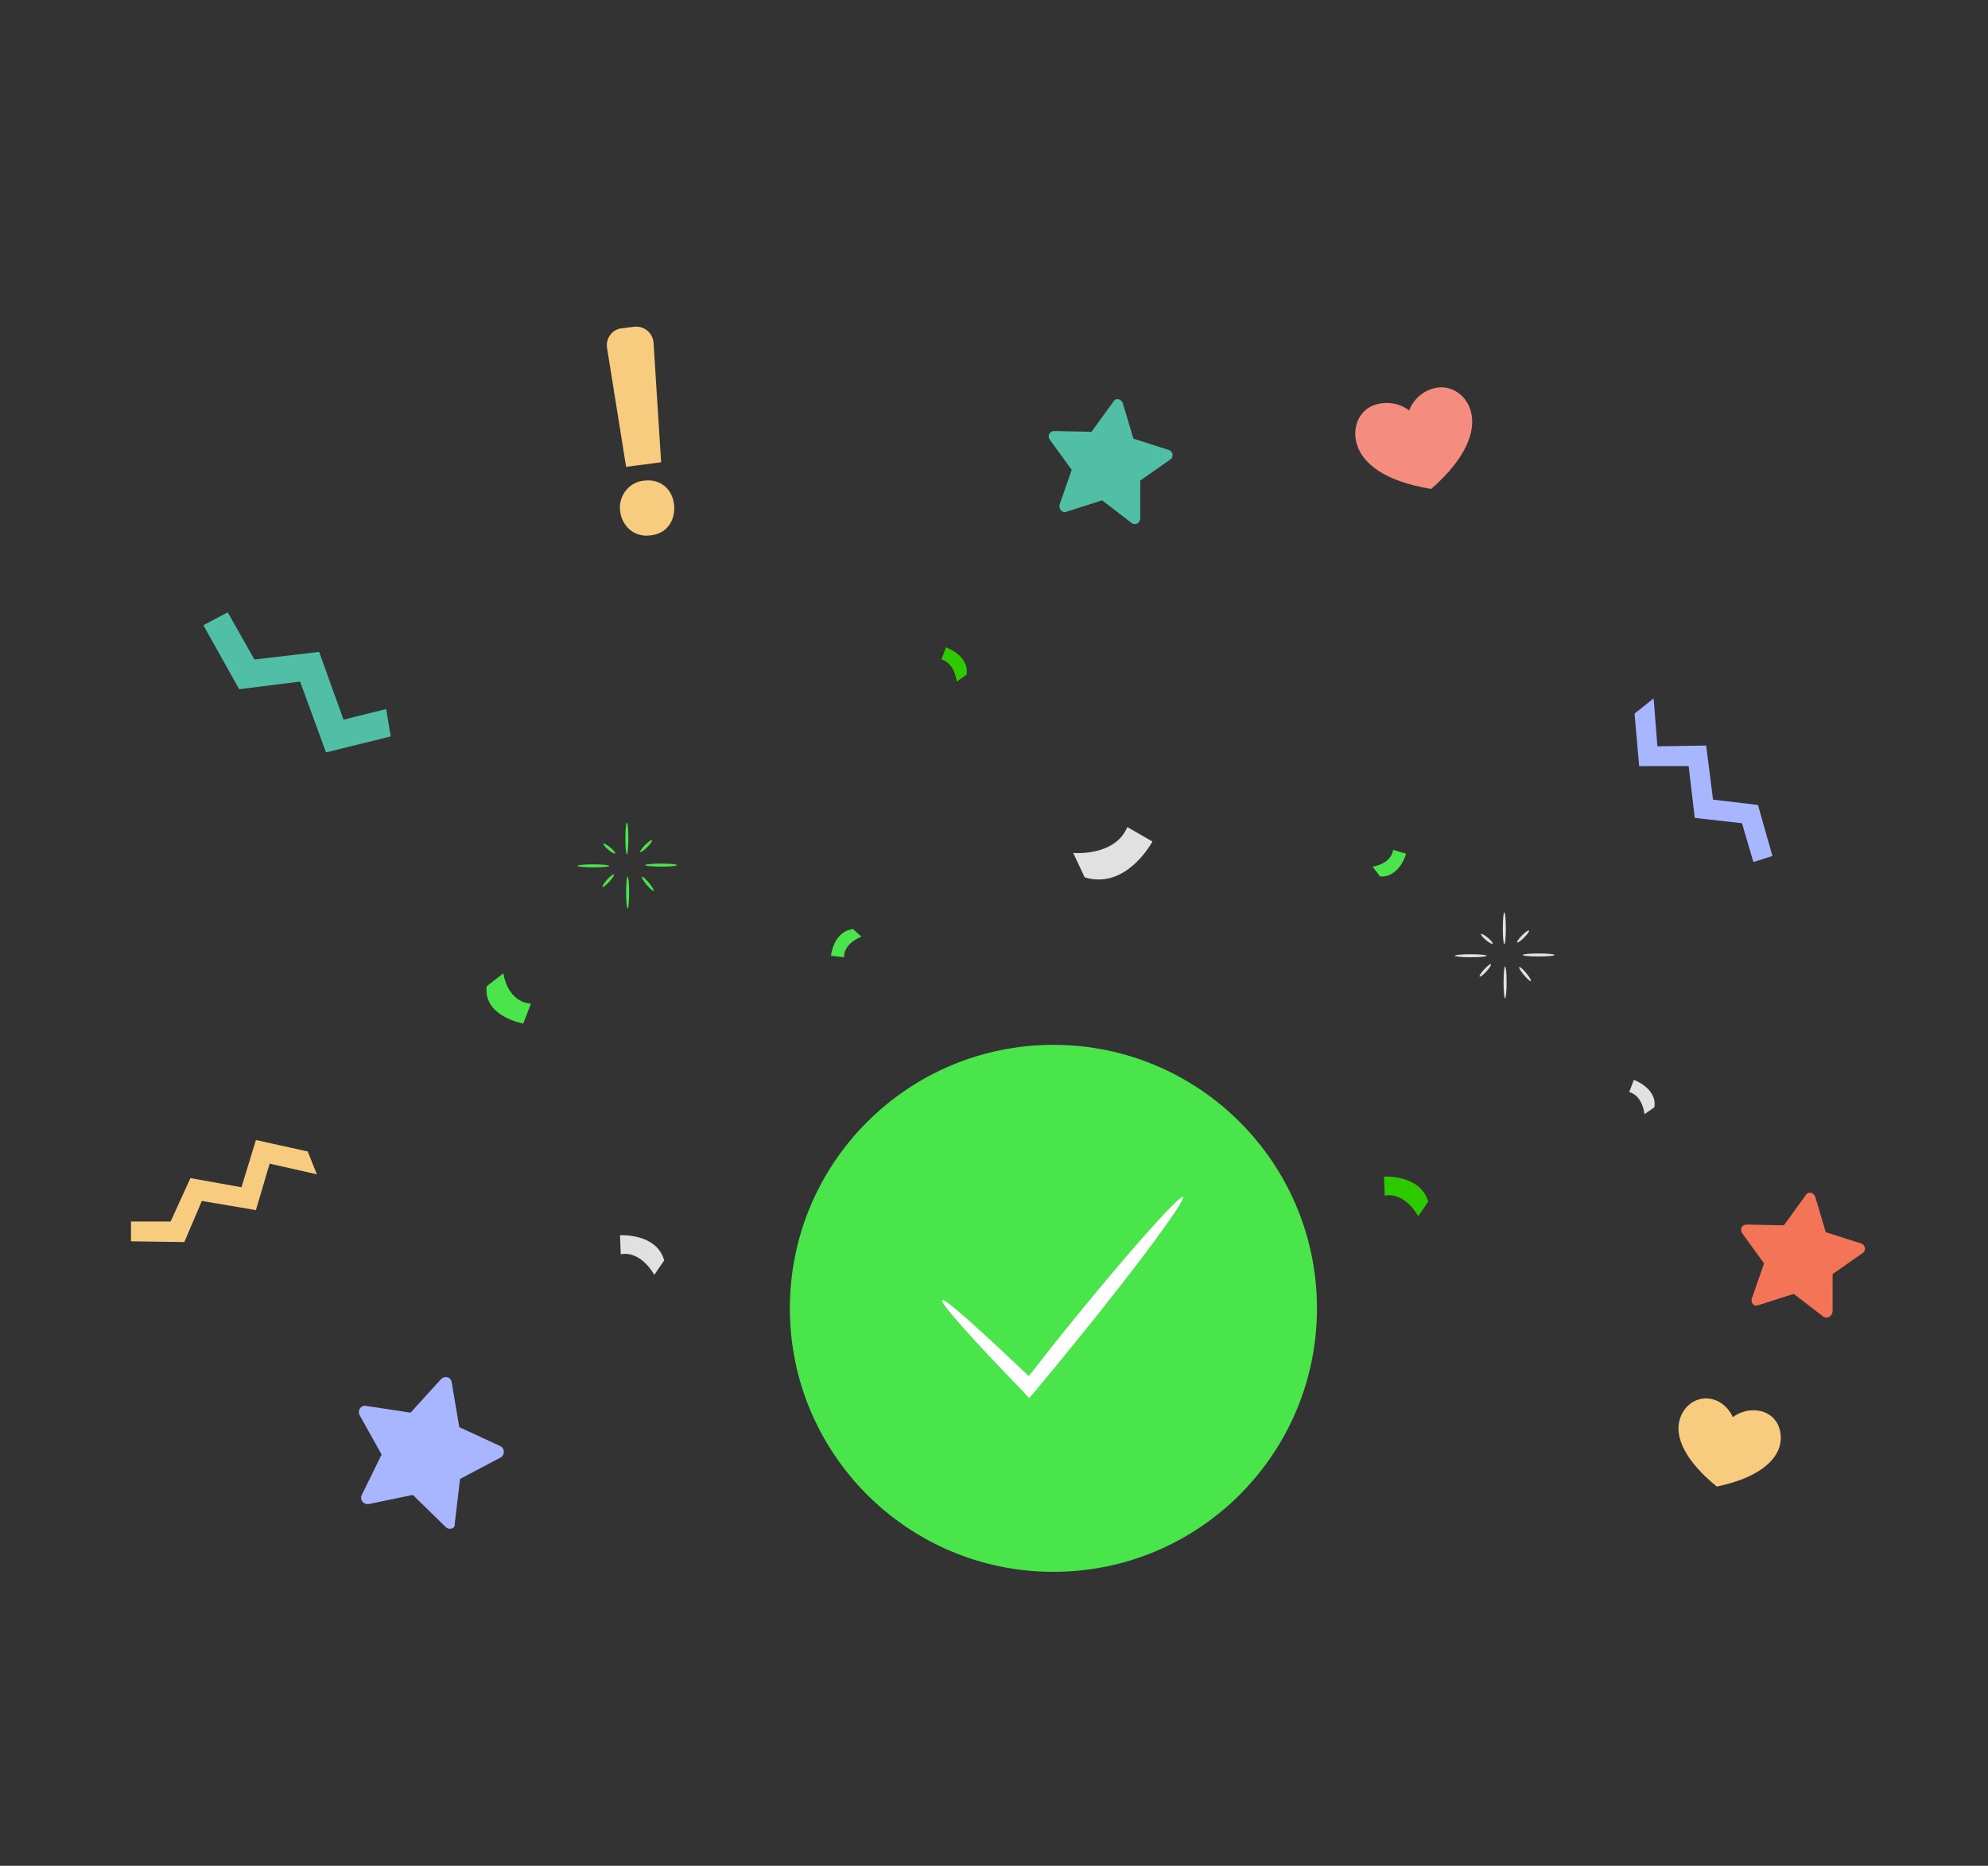
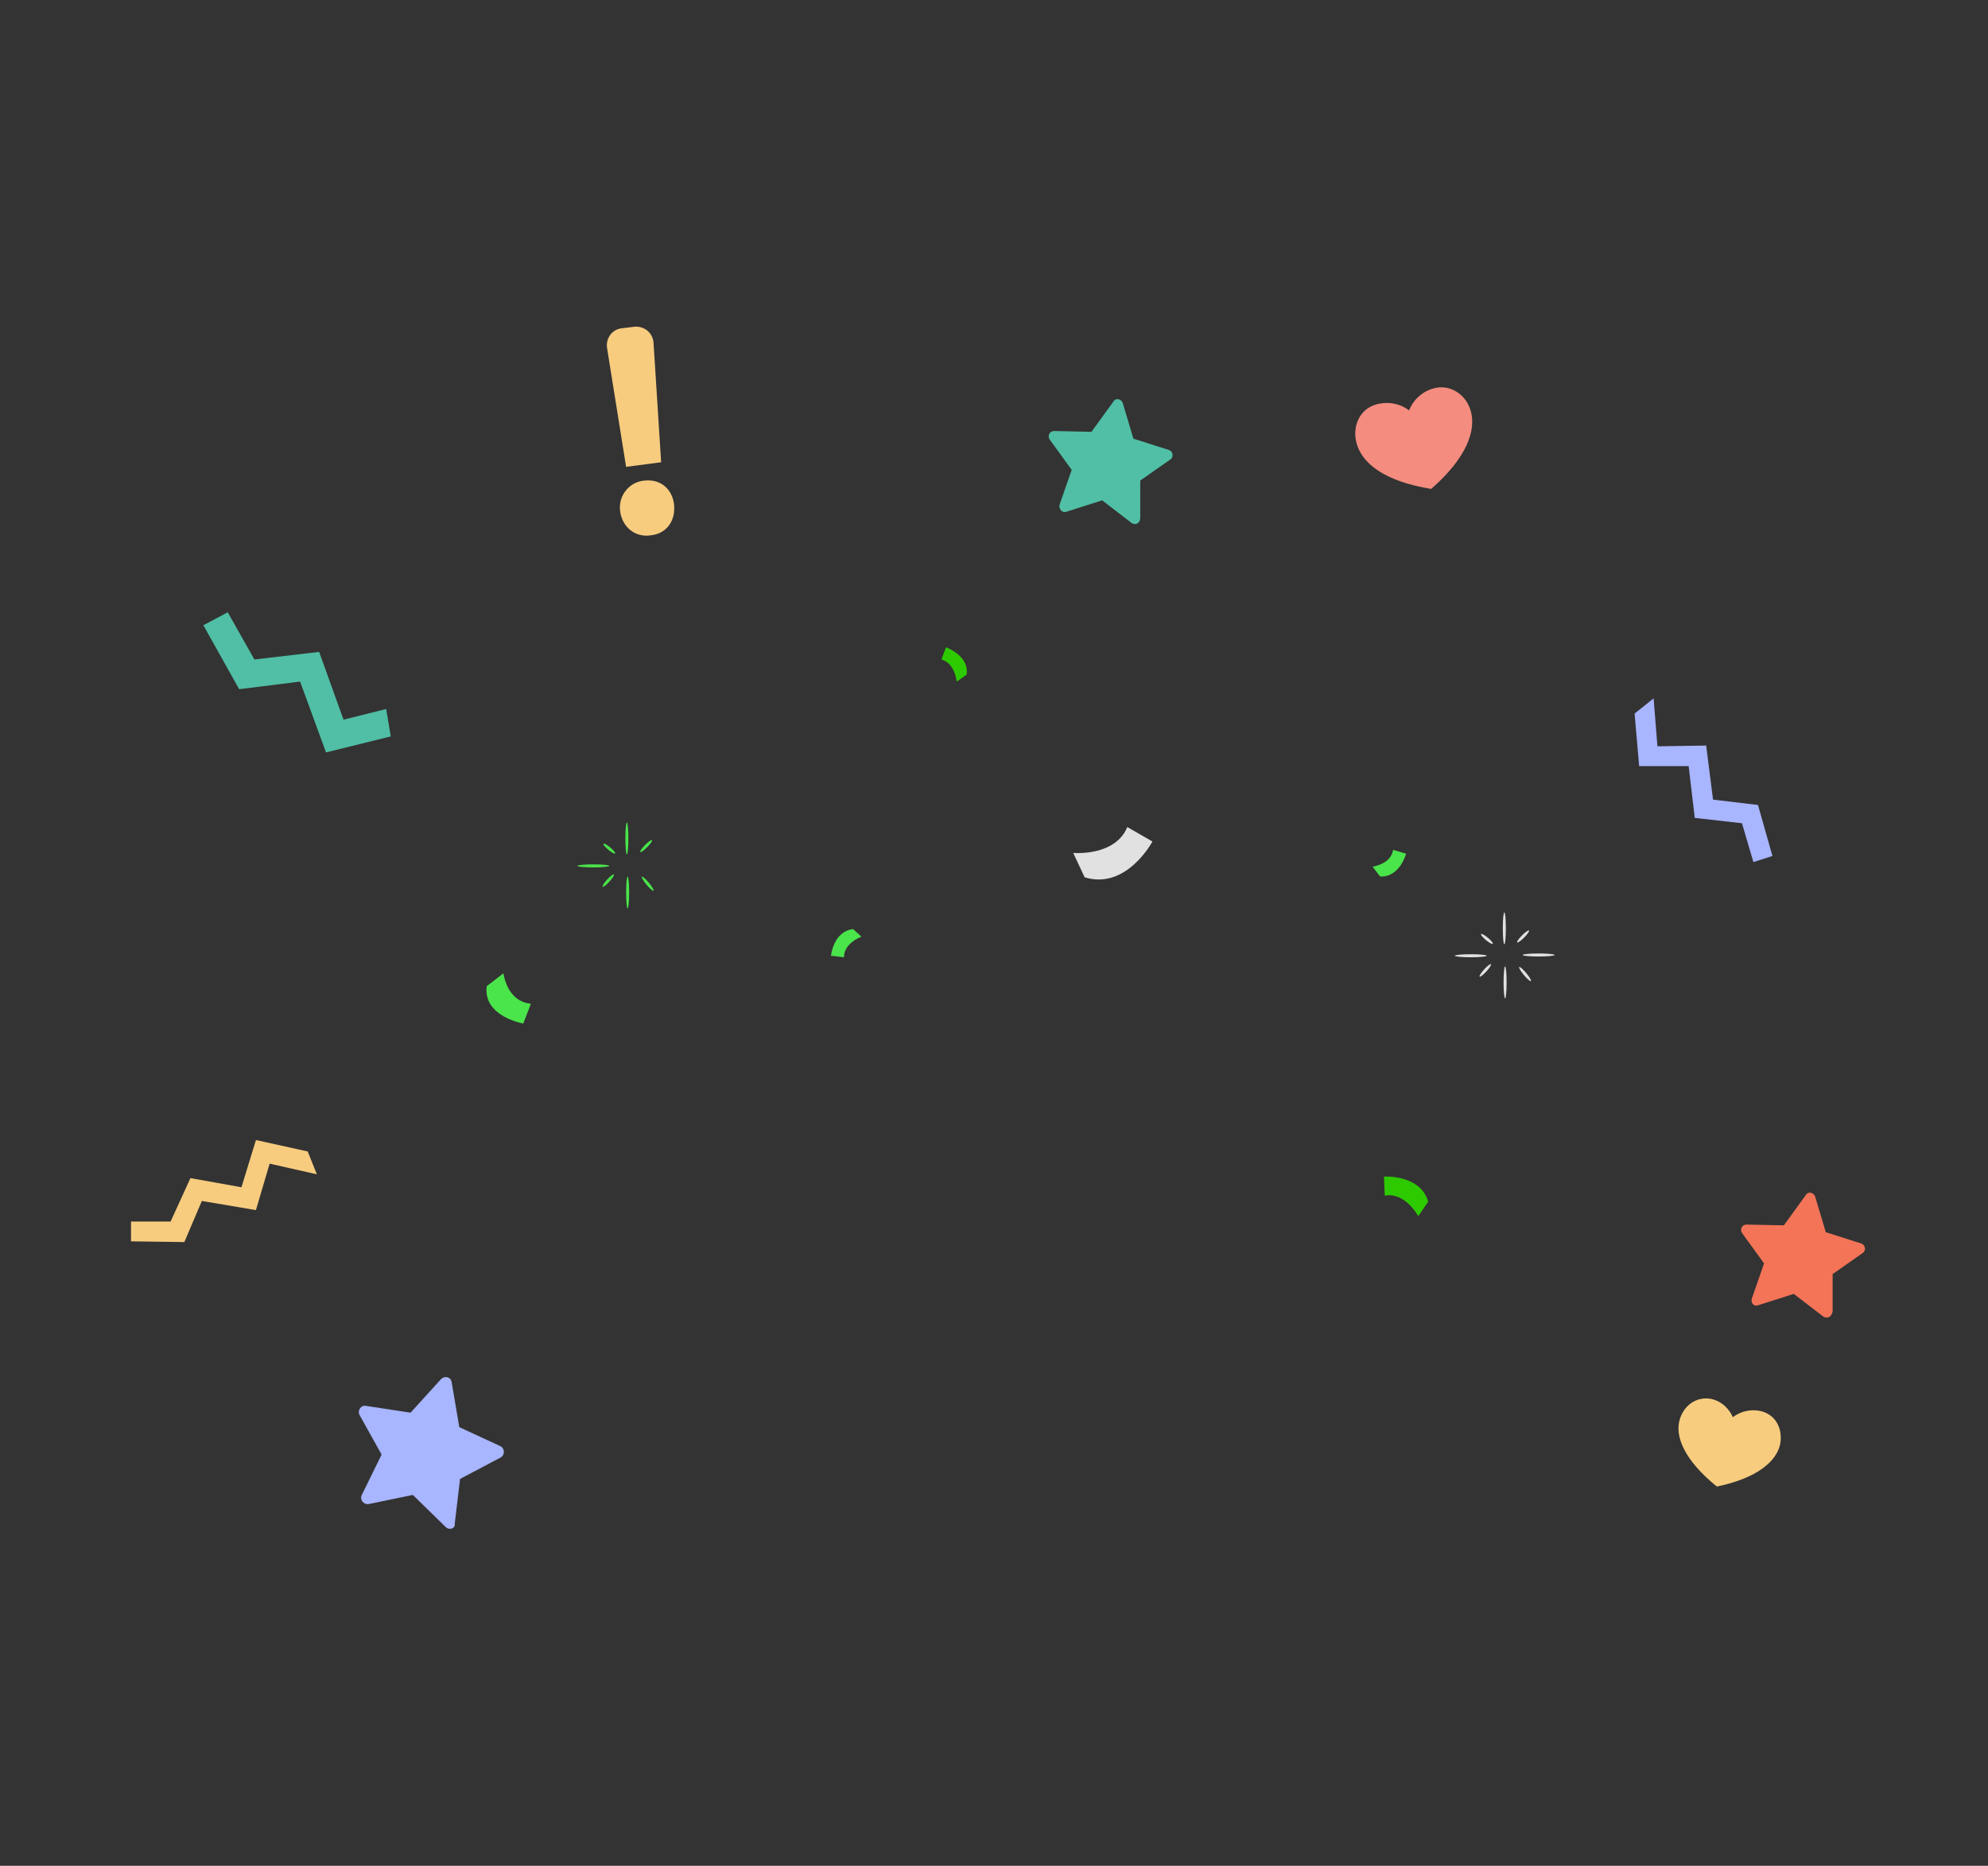
<svg xmlns="http://www.w3.org/2000/svg" version="1.1" id="Layer_1" x="0px" y="0px" viewBox="0 0 261 245" enable-background="new 0 0 261 245" xml:space="preserve">
  <rect x="0" y="0" width="261" height="245" fill="#333333" stroke="none" />
  <g>
    <g>
      <g>
-         <circle fill="#4AE44B" cx="138.3" cy="171.8" r="34.6" />
-       </g>
+         </g>
      <g>
        <g>
-           <path fill="#FFFFFF" d="M155.3,157.2c0.4,0.4-6,9.1-14.4,19.4c-1.8,2.2-3.5,4.3-5.1,6.2l-0.7,0.8l-0.7-0.8      c-6.6-6.8-11.1-11.8-10.7-12.1c0.3-0.3,5.3,4.2,12.1,10.7l-1.4,0.1c1.6-1.9,3.2-4.1,5-6.3C147.7,164.9,154.9,156.8,155.3,157.2z      " />
-         </g>
+           </g>
      </g>
    </g>
    <g>
      <path fill="#2ECA00" d="M187.5,157.8c-1-3.6-5.8-3.3-5.8-3.3l0.1,2.5c2.7-0.5,4.4,2.7,4.4,2.7L187.5,157.8z" />
    </g>
    <g>
-       <path fill="#E1E1E1" d="M87.2,165.5c-1-3.6-5.8-3.3-5.8-3.3l0.1,2.5c2.7-0.5,4.4,2.7,4.4,2.7L87.2,165.5z" />
-     </g>
+       </g>
    <g>
      <path fill="#E1E1E1" d="M142.4,115.2c5.5,1.7,8.9-4.7,8.9-4.7l-3.3-1.9c-1.6,3.9-7.1,3.4-7.1,3.4L142.4,115.2z" />
    </g>
    <g>
      <path fill="#4AE44B" d="M112,122c-2.6,0.3-2.9,3.5-2.9,3.5l1.7,0.2c0-1.9,2.3-2.7,2.3-2.7L112,122z" />
    </g>
    <g>
-       <path fill="#E1E1E1" d="M217.2,145.4c0.4-2.5-2.7-3.6-2.7-3.6l-0.6,1.6c1.8,0.5,2,2.9,2,2.9L217.2,145.4z" />
-     </g>
+       </g>
    <g>
      <path fill="#2ECA00" d="M126.9,88.6c0.4-2.5-2.7-3.6-2.7-3.6l-0.6,1.6c1.8,0.5,2,2.9,2,2.9L126.9,88.6z" />
    </g>
    <g>
      <path fill="#4AE44B" d="M63.9,129.5c-0.5,4,4.8,4.9,4.8,4.9l1-2.6c-3.2-0.3-3.6-4-3.6-4L63.9,129.5z" />
    </g>
    <g>
      <path fill="#4AE44B" d="M181.2,115.1c2.6,0.1,3.4-3,3.4-3l-1.7-0.5c-0.3,1.9-2.7,2.2-2.7,2.2L181.2,115.1z" />
    </g>
    <g>
      <g>
        <g>
          <g>
            <ellipse fill="#E1E1E1" cx="193.1" cy="125.5" rx="2.1" ry="0.2" />
          </g>
        </g>
        <g>
          <g>
            <ellipse fill="#E1E1E1" cx="197.5" cy="121.9" rx="0.2" ry="2.1" />
          </g>
        </g>
      </g>
      <g>
        <g>
          <g>
            <ellipse fill="#E1E1E1" cx="202" cy="125.4" rx="2.1" ry="0.2" />
          </g>
        </g>
        <g>
          <g>
            <ellipse fill="#E1E1E1" cx="197.6" cy="129" rx="0.2" ry="2.1" />
          </g>
        </g>
      </g>
      <g>
        <g>
          <ellipse transform="matrix(0.641 0.768 -0.768 0.641 169.98 -107.847)" fill="#E1E1E1" cx="200.3" cy="127.8" rx="1.2" ry="0.2" />
        </g>
      </g>
      <g>
        <g>
          <ellipse transform="matrix(0.704 -0.71 0.71 0.704 -28.096 178.447)" fill="#E1E1E1" cx="200" cy="122.9" rx="1.1" ry="0.2" />
        </g>
      </g>
      <g>
        <g>
          <ellipse transform="matrix(0.769 0.64 -0.64 0.769 123.95 -96.378)" fill="#E1E1E1" cx="195.2" cy="123.2" rx="1" ry="0.2" />
        </g>
      </g>
      <g>
        <g>
          <ellipse transform="matrix(0.673 -0.739 0.739 0.673 -30.527 185.798)" fill="#E1E1E1" cx="195.1" cy="127.5" rx="1.1" ry="0.2" />
        </g>
      </g>
    </g>
    <g>
      <g>
        <g>
          <g>
            <ellipse fill="#4AE44B" cx="77.9" cy="113.7" rx="2.1" ry="0.2" />
          </g>
        </g>
        <g>
          <g>
            <ellipse fill="#4AE44B" cx="82.3" cy="110.1" rx="0.2" ry="2.1" />
          </g>
        </g>
      </g>
      <g>
        <g>
          <g>
-             <ellipse fill="#4AE44B" cx="86.8" cy="113.6" rx="2.1" ry="0.2" />
-           </g>
+             </g>
        </g>
        <g>
          <g>
            <ellipse fill="#4AE44B" cx="82.4" cy="117.2" rx="0.2" ry="2.1" />
          </g>
        </g>
      </g>
      <g>
        <g>
          <ellipse transform="matrix(0.641 0.768 -0.768 0.641 119.577 -23.667)" fill="#4AE44B" cx="85.1" cy="116" rx="1.2" ry="0.2" />
        </g>
      </g>
      <g>
        <g>
          <ellipse transform="matrix(0.704 -0.71 0.71 0.704 -53.816 93.16)" fill="#4AE44B" cx="84.9" cy="111.1" rx="1.1" ry="0.2" />
        </g>
      </g>
      <g>
        <g>
          <ellipse transform="matrix(0.769 0.64 -0.64 0.769 89.77 -25.433)" fill="#4AE44B" cx="80" cy="111.4" rx="1" ry="0.2" />
        </g>
      </g>
      <g>
        <g>
          <ellipse transform="matrix(0.673 -0.739 0.739 0.673 -59.418 96.815)" fill="#4AE44B" cx="79.9" cy="115.7" rx="1.1" ry="0.2" />
        </g>
      </g>
    </g>
    <path fill="#F47458" d="M239.4,172.9l-3.9-3l-4.7,1.5c-0.5,0.2-1-0.3-0.8-0.9l1.6-4.6l-2.9-4c-0.3-0.5,0-1.1,0.6-1.1l4.9,0.1l2.9-4   c0.3-0.5,1-0.3,1.2,0.2l1.4,4.7l4.7,1.5c0.5,0.2,0.6,0.9,0.2,1.2l-4,2.8l0,4.9C240.5,172.9,239.9,173.2,239.4,172.9z" />
    <path fill="#50BFA5" d="M148.6,68.7l-3.9-3l-4.7,1.5c-0.5,0.2-1-0.3-0.9-0.9l1.6-4.6l-2.9-4c-0.3-0.5,0-1.1,0.6-1.1l4.9,0.1l2.9-4   c0.3-0.5,1-0.3,1.2,0.2l1.4,4.7l4.7,1.5c0.5,0.2,0.6,0.9,0.2,1.2l-4,2.8l0,4.9C149.7,68.7,149.1,69,148.6,68.7z" />
    <path fill="#A8B5FF" d="M58.5,200.5l-4.3-4.2l-5.8,1.2c-0.7,0.1-1.2-0.6-0.9-1.2l2.6-5.3l-2.9-5.2c-0.3-0.6,0.2-1.3,0.8-1.2   l5.9,0.9l4-4.4c0.5-0.5,1.3-0.3,1.4,0.4l1,5.9l5.4,2.5c0.6,0.3,0.6,1.2,0,1.5l-5.3,2.8l-0.7,5.9C59.8,200.7,59,201,58.5,200.5z" />
    <path fill="#F7CC7F" d="M81.4,67c-0.2-2,1.3-3.8,3.3-3.9c2.1-0.2,3.6,1.2,3.8,3.2c0.2,2.1-1,3.8-3.1,4C83.3,70.6,81.6,69.1,81.4,67   z M82.2,61.3l-2.5-15.6c-0.2-1.3,0.7-2.5,2-2.6l1.6-0.2c1.3-0.1,2.4,0.8,2.5,2.1l1,15.7L82.2,61.3z" />
    <path fill="#F48C7F" d="M185,53.9c0,0,0.7-2.2,3.2-2.9c2.2-0.6,4.3,0.8,4.9,3c0.7,2.5-0.5,6.1-5.2,10.2c-6.2-1-9.1-3.4-9.8-6   c-0.6-2.2,0.4-4.5,2.6-5.1C183.3,52.4,185,53.9,185,53.9z" />
    <path fill="#F7CC7F" d="M227.5,186.1c0,0,1.5-1.3,3.7-0.8c2,0.5,2.9,2.4,2.5,4.4c-0.5,2.2-3,4.4-8.3,5.5c-4.2-3.4-5.5-6.5-4.9-8.7   c0.5-1.9,2.2-3.2,4.2-2.8C226.8,184.2,227.5,186.1,227.5,186.1z" />
    <polygon fill="#F7CC7F" points="40.4,151.2 33.6,149.7 31.7,155.9 25,154.7 22.4,160.4 17.2,160.4 17.2,163 24.2,163.1 26.5,157.7    33.6,158.9 35.4,152.8 41.6,154.2  " />
    <polygon fill="#A8B5FF" points="214.6,93.7 215.2,100.6 221.7,100.6 222.5,107.4 228.7,108.1 230.2,113.2 232.7,112.4 230.8,105.7    224.9,105 224,97.9 217.6,98 217.1,91.7  " />
    <polygon fill="#50BFA5" points="50.7,93.1 45.1,94.5 41.9,85.6 33.4,86.6 29.9,80.4 26.7,82.1 31.4,90.5 39.4,89.5 42.8,98.8    51.3,96.7  " />
  </g>
</svg>